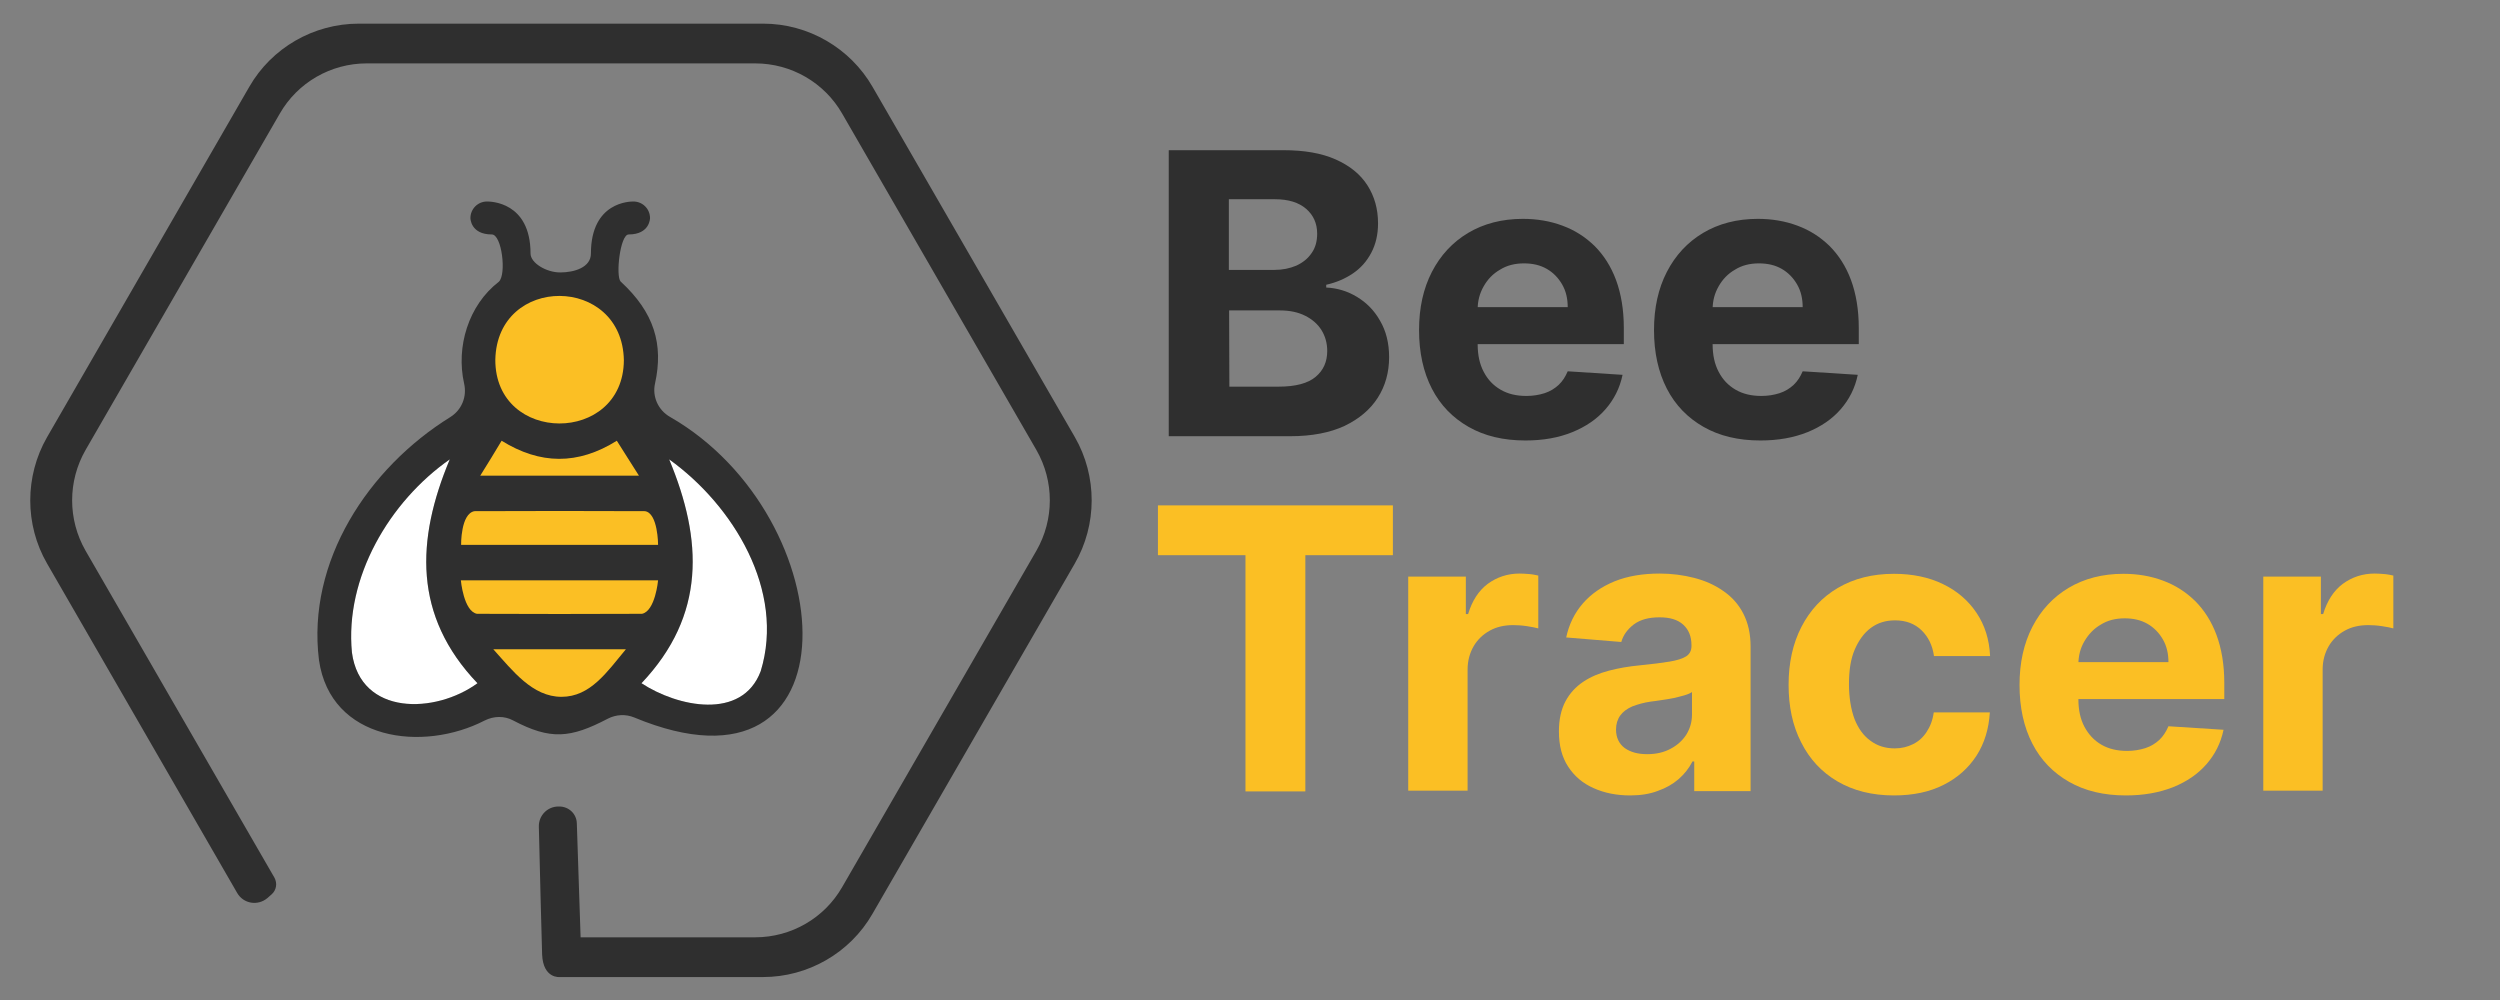
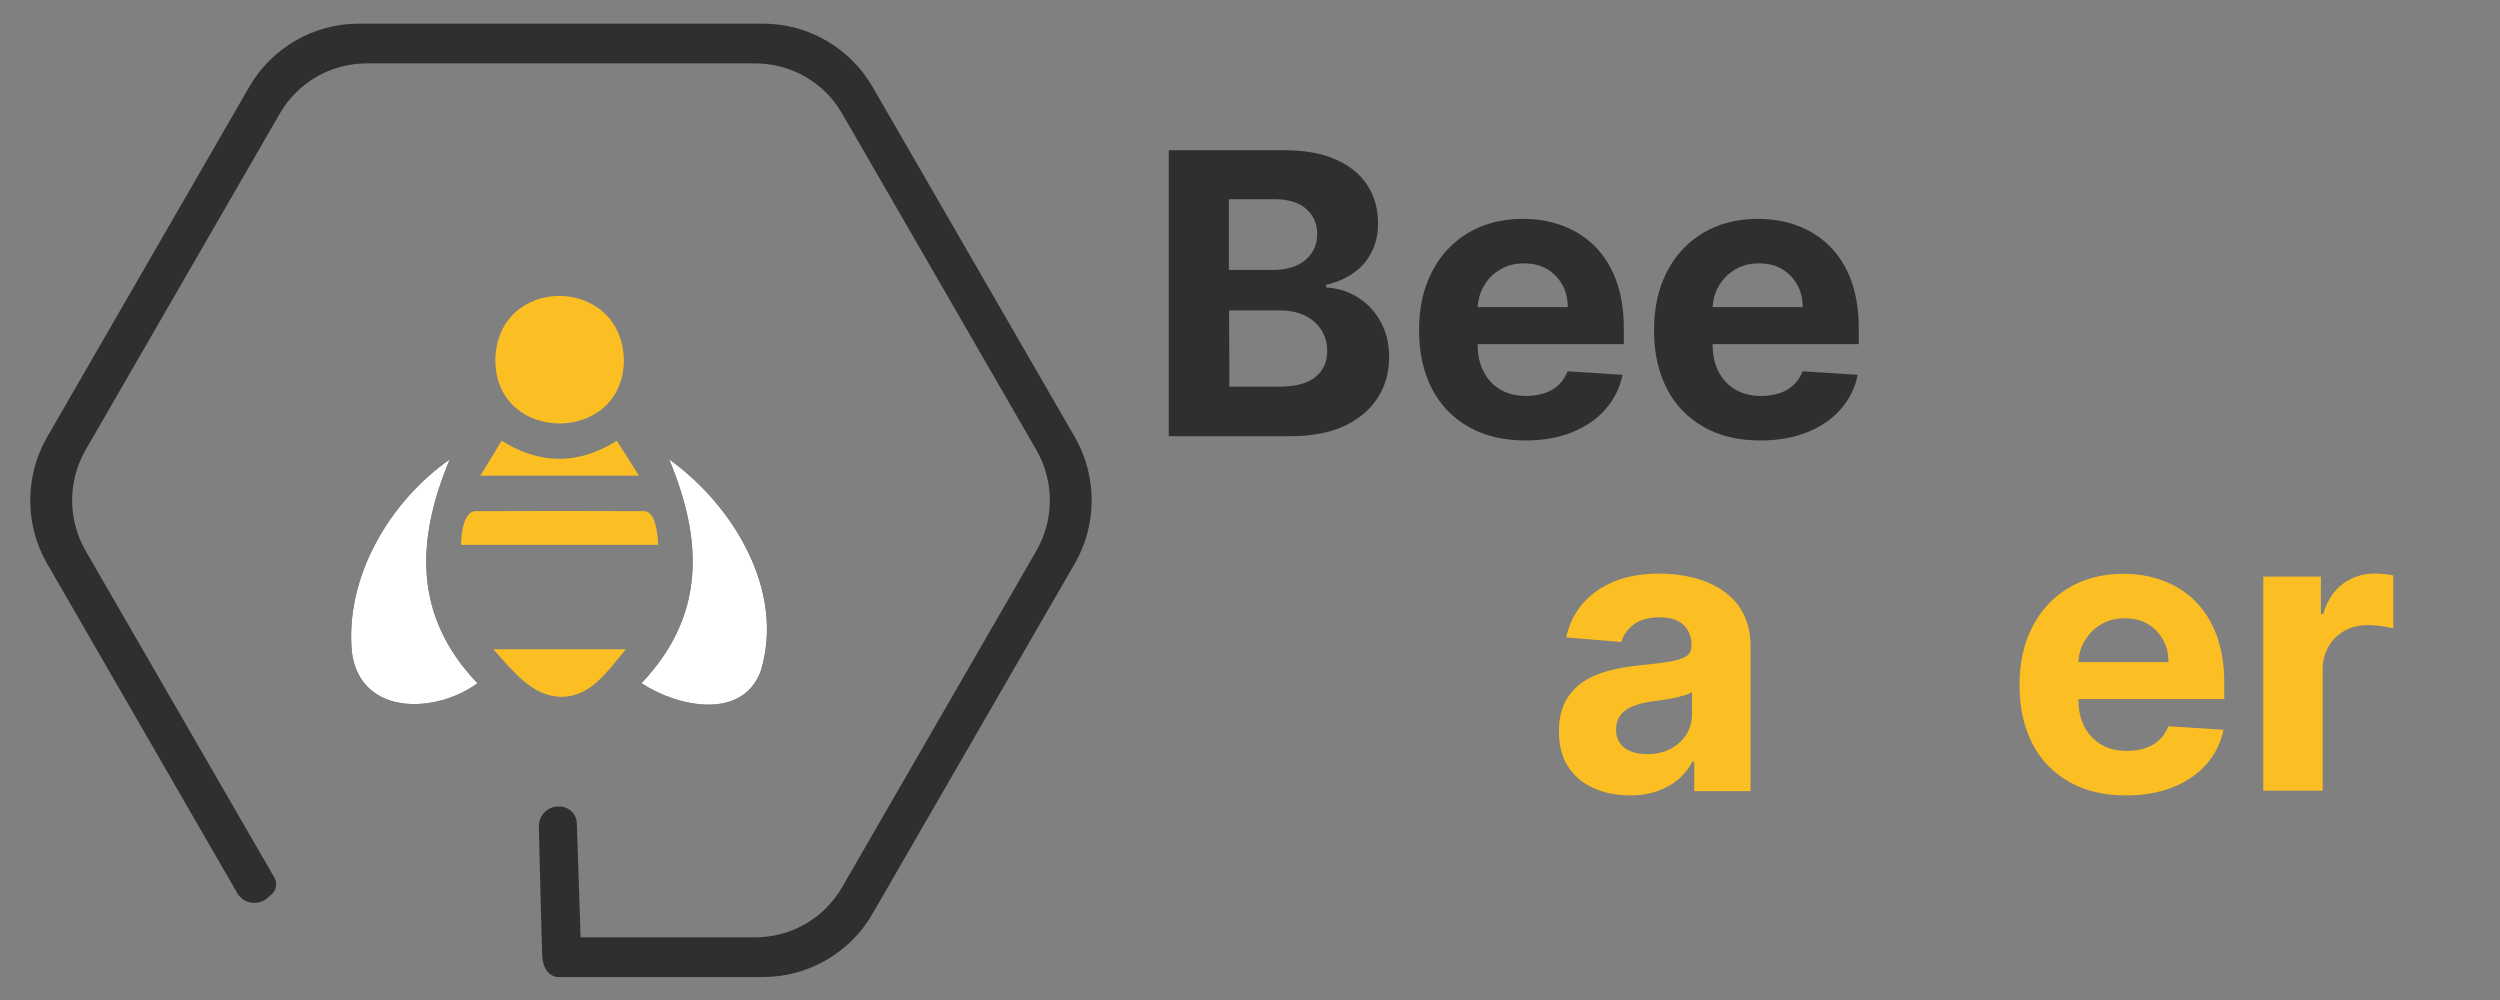
<svg xmlns="http://www.w3.org/2000/svg" version="1.1" id="Capa_1" x="0px" y="0px" viewBox="0 0 993.8 397.7" style="enable-background:new 0 0 993.8 397.7;" xml:space="preserve">
  <rect x="0" y="0" width="993.8" height="397.7" fill="#808080" stroke="none" />
  <style type="text/css">
	.st0{fill:#2F2F2F;}
	.st1{fill:#FBBF24;}
	.st2{fill:#FFFFFF;}
</style>
  <g id="Capa_1_1_">
    <g>
      <path class="st0" d="M464.6,173.4V59.7h45.5c8.4,0,15.3,1.2,20.9,3.7s9.8,5.9,12.6,10.3s4.2,9.4,4.2,15.1c0,4.4-0.9,8.3-2.7,11.7    c-1.8,3.4-4.2,6.1-7.3,8.2s-6.6,3.6-10.6,4.5v1.1c4.3,0.2,8.4,1.4,12.2,3.7c3.8,2.3,6.9,5.4,9.2,9.5c2.4,4.1,3.6,8.9,3.6,14.5    c0,6-1.5,11.4-4.5,16.1c-3,4.7-7.4,8.4-13.2,11.2c-5.8,2.7-13,4.1-21.5,4.1L464.6,173.4L464.6,173.4z M488.7,107.3h17.8    c3.3,0,6.2-0.6,8.8-1.7c2.6-1.2,4.6-2.8,6.1-5c1.5-2.1,2.2-4.7,2.2-7.7c0-4.1-1.5-7.4-4.4-9.9c-2.9-2.5-7-3.8-12.4-3.8h-18.3v28.1    H488.7z M488.7,153.7h19.6c6.7,0,11.6-1.3,14.7-3.9c3.1-2.6,4.6-6,4.6-10.3c0-3.1-0.8-5.9-2.3-8.3c-1.5-2.4-3.7-4.3-6.5-5.7    c-2.8-1.4-6.1-2.1-10-2.1h-20.2L488.7,153.7L488.7,153.7z" />
      <path class="st0" d="M606.4,175.1c-8.8,0-16.3-1.8-22.6-5.4c-6.3-3.6-11.2-8.6-14.6-15.2c-3.4-6.6-5.1-14.4-5.1-23.3    c0-8.8,1.7-16.5,5.1-23.1c3.4-6.6,8.2-11.8,14.4-15.5s13.5-5.6,21.8-5.6c5.6,0,10.9,0.9,15.7,2.7c4.9,1.8,9.1,4.5,12.8,8.1    c3.6,3.6,6.5,8.1,8.5,13.5s3.1,11.8,3.1,19v6.5h-72v-14.7h49.7c0-3.4-0.7-6.4-2.2-9s-3.5-4.7-6.1-6.2s-5.6-2.2-9.1-2.2    c-3.6,0-6.8,0.8-9.5,2.5c-2.8,1.6-4.9,3.8-6.5,6.6c-1.6,2.8-2.4,5.8-2.4,9.2v13.9c0,4.2,0.8,7.9,2.4,10.9c1.6,3.1,3.8,5.4,6.7,7.1    s6.3,2.5,10.3,2.5c2.6,0,5-0.4,7.2-1.1c2.2-0.7,4.1-1.9,5.6-3.3c1.6-1.5,2.7-3.3,3.6-5.4L645,149c-1.1,5.3-3.4,9.8-6.8,13.7    c-3.4,3.9-7.8,6.9-13.2,9.1C619.6,174,613.4,175.1,606.4,175.1z" />
      <path class="st0" d="M699.8,175.1c-8.8,0-16.3-1.8-22.6-5.4c-6.3-3.6-11.2-8.6-14.6-15.2c-3.4-6.6-5.1-14.4-5.1-23.3    c0-8.8,1.7-16.5,5.1-23.1c3.4-6.6,8.2-11.8,14.4-15.5s13.5-5.6,21.8-5.6c5.6,0,10.9,0.9,15.7,2.7c4.9,1.8,9.1,4.5,12.8,8.1    c3.6,3.6,6.5,8.1,8.5,13.5s3.1,11.8,3.1,19v6.5h-72v-14.7h49.7c0-3.4-0.7-6.4-2.2-9s-3.5-4.7-6.1-6.2s-5.6-2.2-9.1-2.2    c-3.6,0-6.8,0.8-9.5,2.5c-2.8,1.6-4.9,3.8-6.5,6.6c-1.6,2.8-2.4,5.8-2.4,9.2v13.9c0,4.2,0.8,7.9,2.4,10.9c1.6,3.1,3.8,5.4,6.7,7.1    s6.3,2.5,10.3,2.5c2.6,0,5-0.4,7.2-1.1c2.2-0.7,4.1-1.9,5.6-3.3c1.6-1.5,2.7-3.3,3.6-5.4l21.9,1.4c-1.1,5.3-3.4,9.8-6.8,13.7    c-3.4,3.9-7.8,6.9-13.2,9.1C713,174,706.8,175.1,699.8,175.1z" />
-       <path class="st1" d="M460.3,220.7v-19.8h93.4v19.8h-34.8v93.9h-23.8v-93.9L460.3,220.7L460.3,220.7z" />
-       <path class="st1" d="M559.8,314.5v-85.3h22.9v14.9h0.9c1.6-5.3,4.2-9.3,7.8-12c3.7-2.7,7.9-4.1,12.7-4.1c1.2,0,2.5,0.1,3.8,0.2    c1.4,0.1,2.6,0.4,3.6,0.6v21c-1.1-0.3-2.6-0.6-4.6-0.9c-2-0.3-3.8-0.4-5.4-0.4c-3.5,0-6.6,0.7-9.3,2.2s-4.9,3.6-6.4,6.2    c-1.5,2.6-2.4,5.7-2.4,9.2v48.2h-23.6V314.5z" />
      <path class="st1" d="M648,316.2c-5.4,0-10.3-1-14.5-2.9c-4.3-1.9-7.6-4.7-10.1-8.5s-3.7-8.4-3.7-14.1c0-4.7,0.9-8.7,2.6-11.9    c1.7-3.2,4.1-5.8,7.1-7.8s6.4-3.4,10.2-4.4s7.9-1.7,12.1-2.1c5-0.5,9-1,12-1.5s5.2-1.2,6.6-2.1c1.4-0.9,2.1-2.3,2.1-4.1v-0.3    c0-3.5-1.1-6.2-3.3-8.2s-5.3-2.9-9.4-2.9c-4.3,0-7.6,0.9-10.2,2.8c-2.5,1.9-4.2,4.2-5,7l-21.9-1.8c1.1-5.2,3.3-9.7,6.6-13.5    s7.5-6.7,12.6-8.8c5.2-2.1,11.2-3.1,18-3.1c4.7,0,9.3,0.6,13.6,1.7c4.3,1.1,8.2,2.8,11.6,5.2c3.4,2.3,6.1,5.3,8,9s2.9,8,2.9,13.1    v57.5h-22.4v-11.8h-0.7c-1.4,2.7-3.2,5-5.5,7s-5.1,3.6-8.3,4.7C655.9,315.6,652.2,316.2,648,316.2z M654.8,299.8    c3.5,0,6.6-0.7,9.2-2.1c2.7-1.4,4.8-3.3,6.3-5.6c1.5-2.4,2.3-5.1,2.3-8v-9c-0.7,0.5-1.7,0.9-3,1.3s-2.7,0.7-4.3,1.1    c-1.6,0.3-3.2,0.6-4.8,0.8c-1.6,0.2-3,0.5-4.3,0.6c-2.8,0.4-5.2,1.1-7.3,1.9c-2.1,0.9-3.7,2.1-4.8,3.6s-1.7,3.4-1.7,5.6    c0,3.2,1.2,5.7,3.5,7.4C648.2,299,651.1,299.8,654.8,299.8z" />
-       <path class="st1" d="M752.9,316.2c-8.7,0-16.2-1.9-22.5-5.6s-11.1-8.9-14.4-15.5c-3.4-6.6-5-14.2-5-22.9c0-8.7,1.7-16.4,5.1-23    c3.4-6.6,8.2-11.8,14.5-15.5s13.7-5.6,22.3-5.6c7.4,0,14,1.4,19.5,4.1c5.6,2.7,10,6.5,13.3,11.4s5.1,10.6,5.4,17.2h-22.3    c-0.6-4.3-2.3-7.7-5-10.3s-6.2-3.9-10.5-3.9c-3.7,0-6.9,1-9.6,3c-2.7,2-4.8,4.9-6.4,8.6c-1.6,3.7-2.3,8.3-2.3,13.7    c0,5.4,0.8,10.1,2.2,13.9c1.5,3.8,3.6,6.7,6.4,8.7c2.7,2,5.9,3,9.6,3c2.7,0,5.1-0.6,7.3-1.7s4-2.7,5.4-4.9    c1.4-2.1,2.4-4.7,2.8-7.7H791c-0.4,6.5-2.1,12.2-5.3,17.2c-3.2,4.9-7.5,8.8-13.1,11.6C767.1,314.8,760.5,316.2,752.9,316.2z" />
      <path class="st1" d="M845.1,316.2c-8.8,0-16.3-1.8-22.6-5.4s-11.2-8.6-14.6-15.2c-3.4-6.6-5.1-14.4-5.1-23.3    c0-8.8,1.7-16.5,5.1-23.1c3.4-6.6,8.2-11.8,14.4-15.5s13.5-5.6,21.8-5.6c5.6,0,10.9,0.9,15.7,2.7c4.9,1.8,9.1,4.5,12.8,8.1    c3.6,3.6,6.5,8.1,8.5,13.5c2,5.4,3.1,11.8,3.1,19v6.5h-72v-14.7H862c0-3.4-0.7-6.4-2.2-9s-3.5-4.7-6.1-6.2s-5.6-2.2-9.1-2.2    c-3.6,0-6.8,0.8-9.5,2.5c-2.8,1.6-4.9,3.9-6.5,6.6s-2.4,5.8-2.4,9.2V278c0,4.2,0.8,7.9,2.4,10.9s3.8,5.4,6.7,7.1s6.3,2.5,10.3,2.5    c2.6,0,5-0.4,7.2-1.1s4.1-1.9,5.6-3.3s2.7-3.3,3.6-5.4l21.9,1.4c-1.1,5.3-3.4,9.8-6.8,13.7c-3.4,3.9-7.8,6.9-13.2,9.1    C858.3,315.1,852.1,316.2,845.1,316.2z" />
      <path class="st1" d="M899.7,314.5v-85.3h22.9v14.9h0.9c1.6-5.3,4.2-9.3,7.8-12c3.7-2.7,7.9-4.1,12.7-4.1c1.2,0,2.5,0.1,3.8,0.2    c1.4,0.1,2.6,0.4,3.6,0.6v21c-1.1-0.3-2.6-0.6-4.6-0.9c-2-0.3-3.8-0.4-5.4-0.4c-3.5,0-6.6,0.7-9.3,2.2s-4.9,3.6-6.4,6.2    c-1.5,2.6-2.4,5.7-2.4,9.2v48.2h-23.6V314.5z" />
    </g>
  </g>
-   <path class="st0" d="M266.3,165.7c-4.7-2.7-7.1-8.1-5.9-13.3c3.4-15.5-0.3-28.2-13.7-40.5c-2-2.2-0.2-18.7,3.2-18.7  c8.5,0,8.5-6.5,8.5-6.5c0-3.7-3-6.6-6.6-6.6h0c-1.2,0-16.9,0-16.9,20.7c0,5.5-6.6,7.5-12.2,7.5c-5.6,0-11.8-3.8-11.8-7.5  c0-20.7-16.1-20.7-17.3-20.7l0,0c-3.7,0-6.6,3-6.6,6.6c0,0,0,6.5,8.5,6.5c4,0,5.9,15.9,2.8,18.8c-12.1,9.3-17.1,25.9-13.8,40.5  c1.2,5.2-1,10.5-5.5,13.3c-32.6,20.2-57.1,57.4-52.2,96.6c4.6,32.1,41.3,36.7,65.9,24c3.6-1.8,7.8-1.9,11.3,0  c14.8,7.8,22.7,7.1,37.6-0.7c3.3-1.7,7.1-1.9,10.5-0.5C341.8,322.5,336,205.7,266.3,165.7z" />
  <path d="M189.8,271.6c-25.6-26.8-24.4-57-11-89c-23.9,16.7-41.8,47-38.9,76.8C143.2,284.7,173,283.8,189.8,271.6z" />
  <path d="M255,271.6c14.3,9.4,40,14.9,47.4-4.8c9.8-32-10.8-65.8-36.4-84.2C279.4,214.7,280.6,244.6,255,271.6z" />
  <path class="st1" d="M196.9,143c-0.1,33.7,50.9,33.8,51.1,0.2C247.4,109.3,197.6,109,196.9,143z" />
  <path class="st1" d="M183.3,216.6h78.3c0,0,0-12.6-5.2-13.4c-22.6-0.1-45.2-0.1-67.8,0C183.1,204.2,183.3,216.6,183.3,216.6z" />
-   <path class="st1" d="M261.6,230.7h-78.4c0,0,1.1,12.3,6.4,13.3c21.9,0.1,43.7,0.1,65.6,0C260.5,242.9,261.6,230.7,261.6,230.7z" />
  <path class="st1" d="M248.8,258.1c-17.9,0-34.9,0-52.7,0c7.6,8.4,15.5,18.9,27.1,18.9C234.7,277,241.3,267.1,248.8,258.1z" />
  <path class="st1" d="M190.9,189.1c21.4,0,41.8,0,63.1,0c-3.2-5.1-6-9.4-8.8-13.9c-15.5,9.7-30.5,9.5-45.8,0  C196.6,179.9,193.9,184.3,190.9,189.1z" />
  <path class="st2" d="M189.8,271.6c-16.7,12.2-46.5,13.1-49.9-12.2c-2.9-29.8,14.9-60,38.9-76.8C165.4,214.6,164.2,244.8,189.8,271.6  z" />
  <path class="st2" d="M255,271.6c25.6-27,24.4-56.9,11-89c25.5,18.3,46.2,52.2,36.4,84.2C295,286.5,269.3,281,255,271.6z" />
  <path class="st0" d="M427.3,173.8L346.9,34.6C338,19.1,321.3,9.4,303.4,9.4H142.6c-17.9,0-34.6,9.6-43.5,25.1L18.7,173.8  c-8.9,15.5-8.9,34.8,0,50.2l75.6,131c2.5,4.3,8.2,5.2,12,2l1.7-1.5c1.9-1.7,2.3-4.4,1.1-6.6L34,218.9c-7.1-12.4-7.1-27.6,0-40  l77.2-133.7c7.1-12.4,20.3-20,34.6-20h154.4c14.3,0,27.5,7.6,34.6,20L412,178.9c7.1,12.4,7.1,27.6,0,40l-77.2,133.7  c-7.1,12.4-20.3,20-34.6,20h-69.4l-1.5-45.3c-0.1-3.8-3.2-6.7-7-6.7h-0.3c-4.4,0-7.9,3.6-7.8,8c0.3,14.3,1.1,43.5,1.3,50.8  c0.4,9.8,7.1,9,7.1,9h9.8h70.9c17.9,0,34.6-9.6,43.5-25.1l80.4-139.2C436.2,208.6,436.2,189.3,427.3,173.8z" />
</svg>